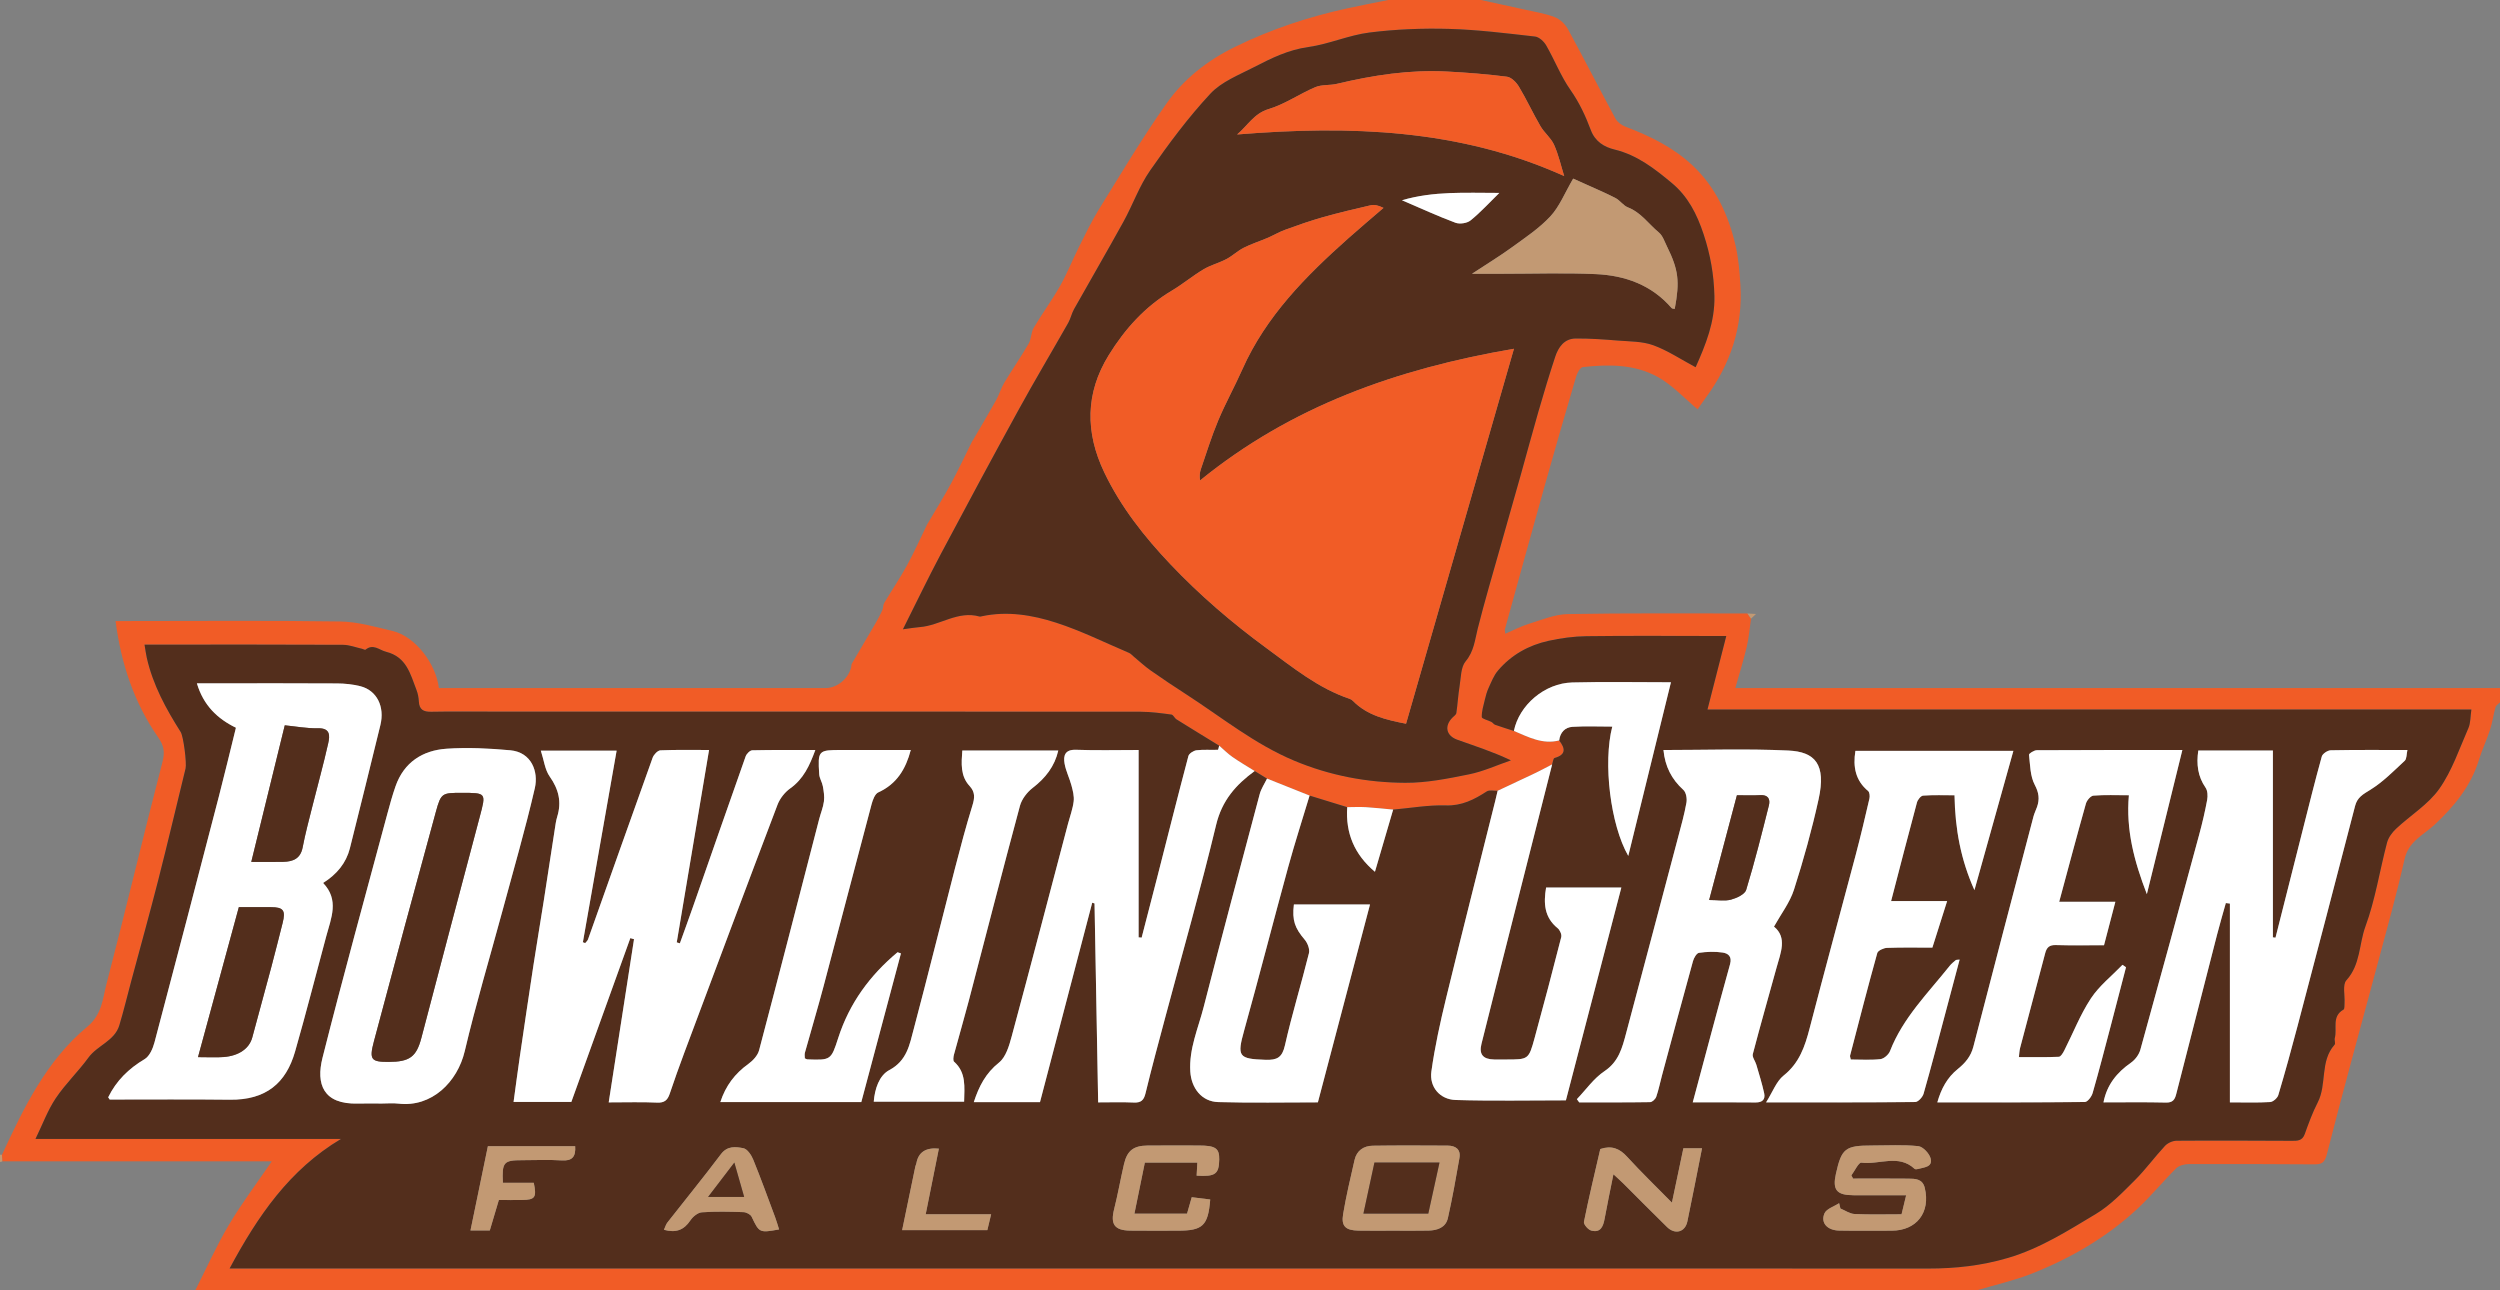
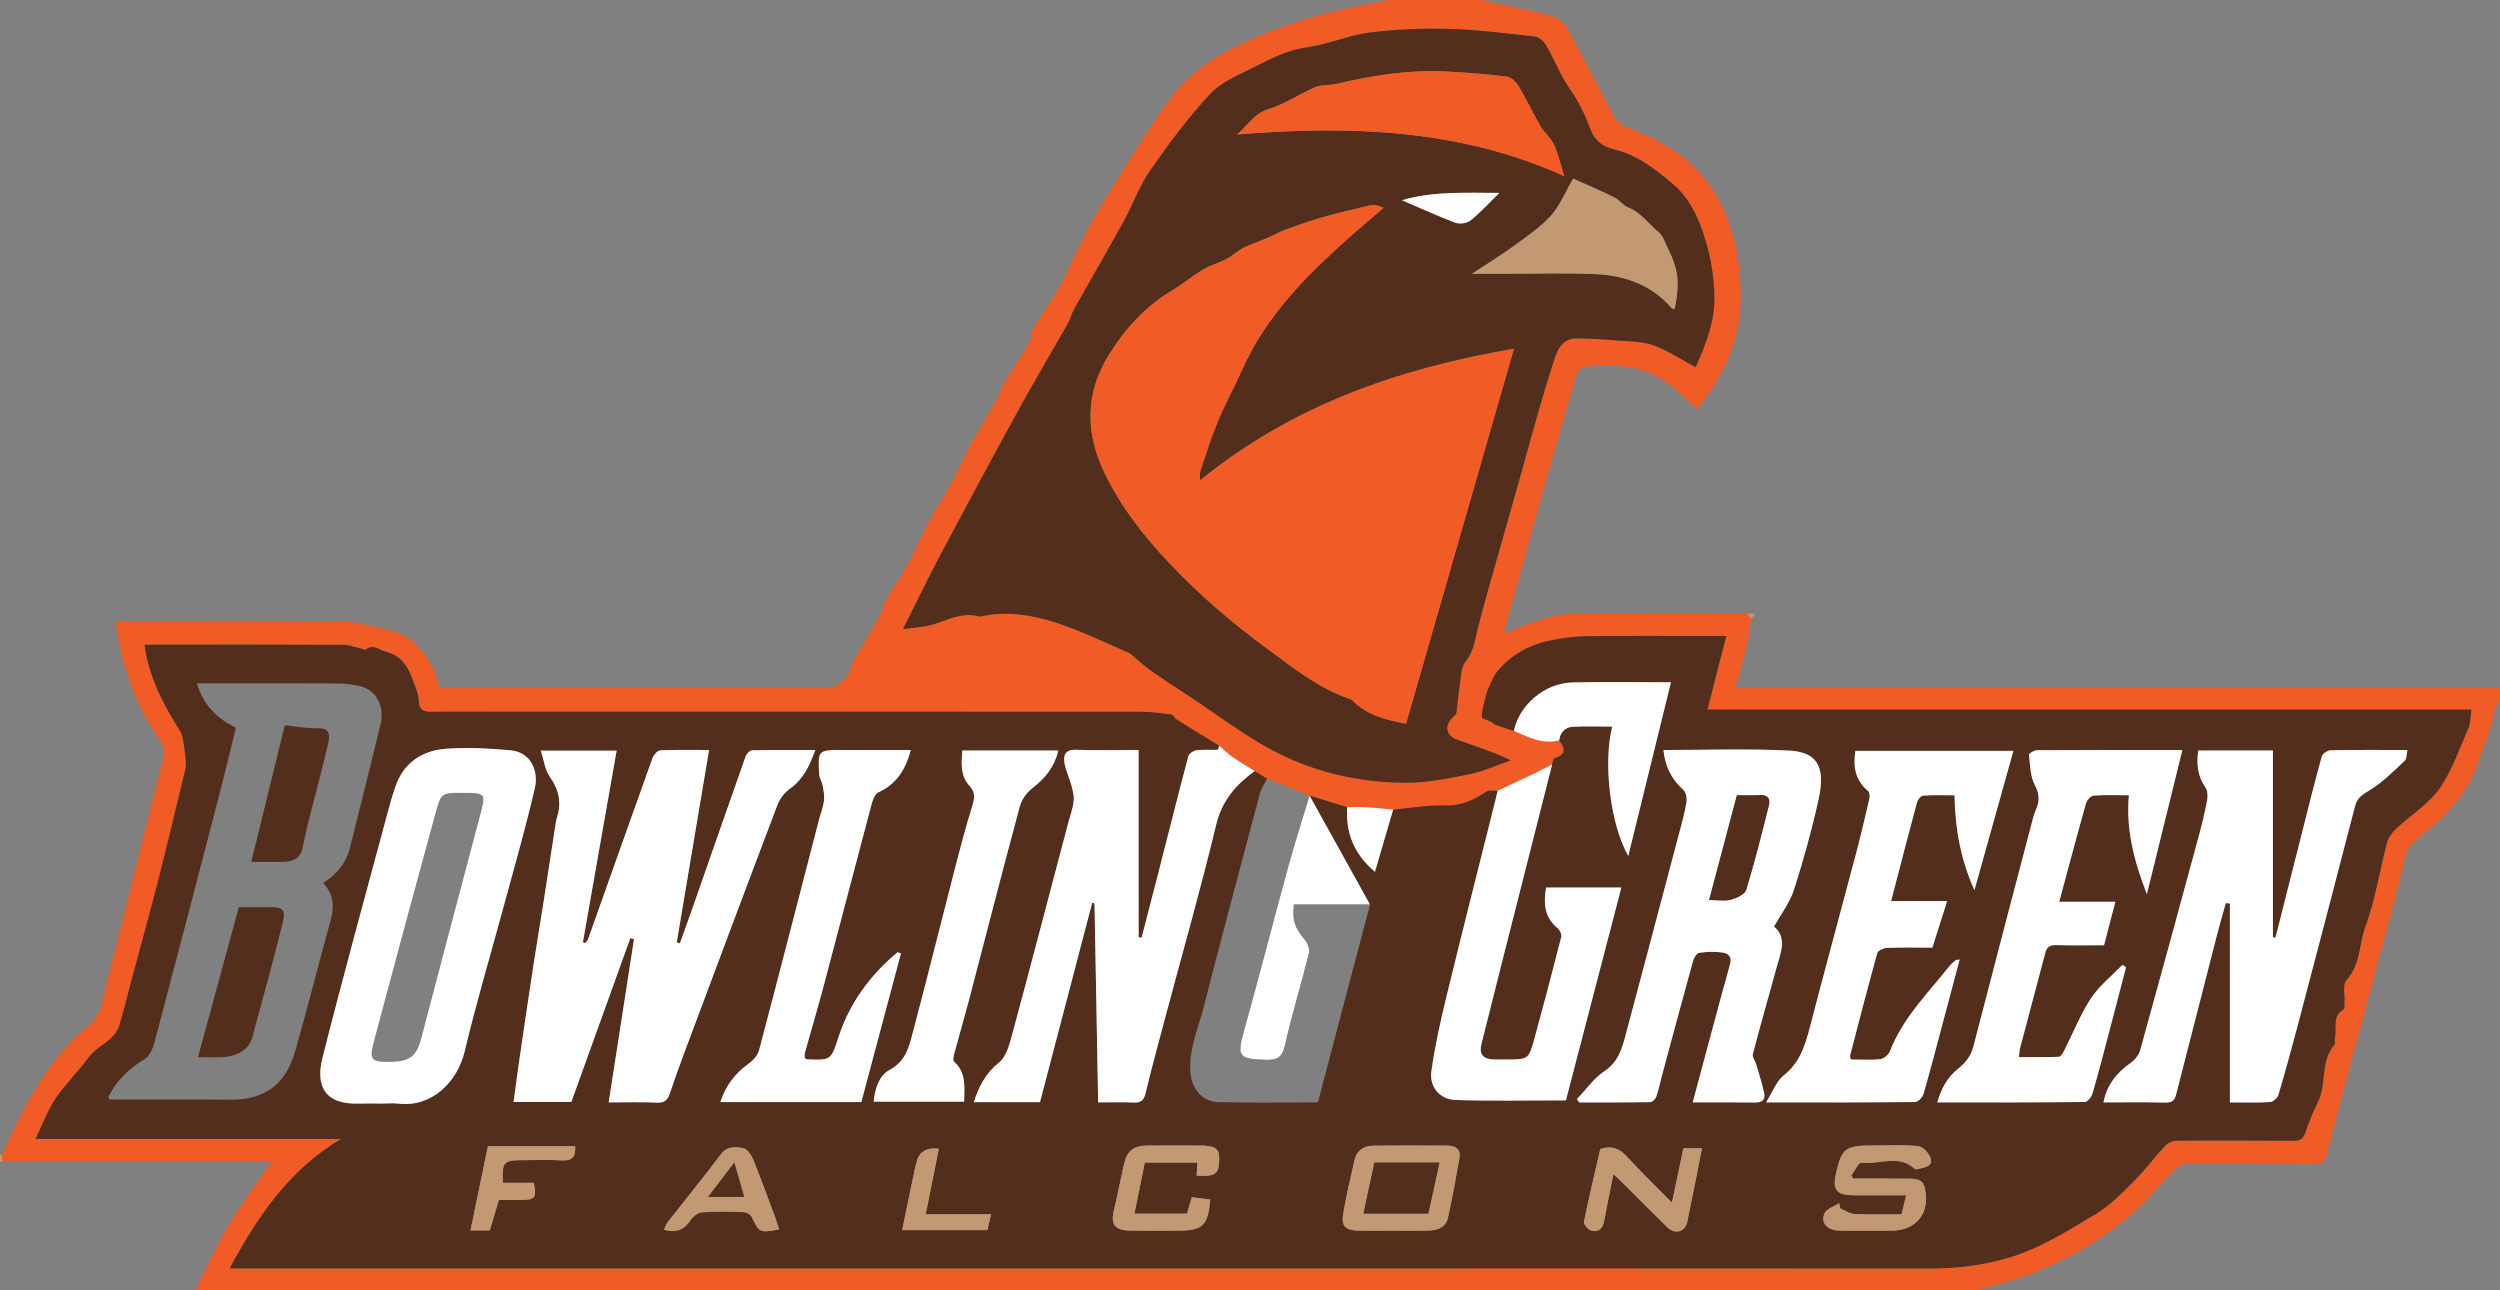
<svg xmlns="http://www.w3.org/2000/svg" id="Layer_1" viewBox="0 0 296.465 153.032">
  <rect x="0" y="0" width="296.465" height="153.032" fill="#808080" stroke="none" />
  <defs>
    <style>.cls-1{fill:#fff;}.cls-2{fill:#532e1c;}.cls-3{fill:#f15c26;}.cls-4{fill:#c29973;}</style>
  </defs>
  <path class="cls-3" d="m175.62,0c1.72.376,3.443.744,5.16,1.131,1.206.272,2.448.461,3.591.902.621.239,1.241.833,1.566,1.428,1.918,3.514,3.732,7.084,5.635,10.607.225.417.73.785,1.188.958,2.905,1.097,5.673,2.459,7.949,4.59,2.736,2.563,4.255,5.866,5.094,9.463.354,1.519.48,3.103.58,4.666.319,4.996-1.167,9.458-4.131,13.457-.377.509-.727,1.038-.937,1.339-1.535-1.279-2.941-2.83-4.67-3.807-2.746-1.551-5.87-1.544-8.944-1.203-.303.034-.658.667-.781,1.084-1.244,4.216-2.464,8.44-3.653,12.672-1.622,5.776-3.21,11.56-4.809,17.343-.023.083.015.184.049.522.973-.416,1.861-.888,2.805-1.178,1.518-.466,3.067-1.127,4.614-1.155,7.095-.128,14.193-.065,21.289-.072.144.204.287.408.431.612-.162,1.114-.249,2.245-.505,3.336-.375,1.599-.872,3.17-1.359,4.901h90.683v1.694c-.184.19-.472.351-.535.576-.247.875-.361,1.789-.64,2.652-.394,1.219-.954,2.386-1.33,3.609-.952,3.095-2.908,5.474-5.217,7.639-1.328,1.245-3.119,1.979-3.597,4.114-.936,4.177-2.098,8.304-3.203,12.442-2.008,7.52-4.095,15.02-6.011,22.563-.281,1.108-.712,1.196-1.586,1.19-4.934-.033-9.869-.053-14.803-.031-.502.002-1.144.169-1.48.502-1.604,1.59-3.036,3.361-4.694,4.888-3.624,3.336-7.842,5.785-12.402,7.589-2.136.845-4.407,1.349-6.617,2.008H23.152c1.318-2.601,2.506-5.279,3.991-7.781,1.527-2.573,3.343-4.975,5.089-7.534H.269c-.012-.258-.023-.515-.035-.773,2.591-5.592,5.271-11.176,10.125-15.194,1.751-1.449,1.818-3.338,2.278-5.101,2.281-8.744,4.356-17.542,6.629-26.288.313-1.205.164-1.955-.511-2.924-2.862-4.11-4.392-8.744-5.053-13.79h1.778c8.282,0,16.566-.075,24.846.053,2.078.032,4.165.636,6.213,1.123,2.781.661,5.182,3.973,5.506,6.775h1.516c14.776,0,29.552,0,44.329,0,1.39,0,2.756-1.128,3.057-2.522.026-.12.003-.263.061-.362.937-1.607,1.888-3.205,2.823-4.812.29-.499.563-1.01.8-1.535.122-.269.08-.622.227-.869.89-1.497,1.875-2.94,2.709-4.467.869-1.589,1.604-3.252,2.398-4.882.02-.042.054-.077.077-.117.923-1.574,1.891-3.124,2.757-4.728.882-1.634,1.664-3.322,2.492-4.986.021-.041.062-.072.085-.112.918-1.578,1.855-3.145,2.744-4.739.372-.668.58-1.43.972-2.083.939-1.563,1.983-3.063,2.898-4.639.32-.551.267-1.32.591-1.867.995-1.68,2.161-3.26,3.125-4.956.822-1.447,1.433-3.012,2.18-4.504.769-1.534,1.505-3.096,2.407-4.552,2.623-4.236,5.171-8.533,8.043-12.598,2.053-2.905,4.803-5.081,8.117-6.705,4.293-2.104,8.733-3.572,13.365-4.58,1.594-.347,3.195-.657,4.793-.984,3.671,0,7.341,0,11.012,0Zm-10.412,96.008c-1.086-.1-2.17-.225-3.258-.29-.727-.044-1.458-.003-2.188,0-1.488-.458-2.977-.916-4.465-1.374-1.682-.671-3.363-1.341-5.045-2.012-.49-.3-.979-.6-1.469-.9-.881-.553-1.784-1.076-2.637-1.671-.561-.392-1.05-.889-1.571-1.339-1.688-1.036-3.38-2.066-5.058-3.117-.234-.146-.384-.542-.606-.571-1.205-.158-2.42-.33-3.632-.331-25.598-.018-51.197-.014-76.795-.014-2.447,0-4.894-.031-7.34.016-.917.018-1.427-.243-1.477-1.223-.023-.459-.112-.935-.278-1.362-.727-1.867-1.161-3.91-3.593-4.527-.844-.214-1.532-1-2.46-.247-.06.048-.251-.077-.384-.106-.754-.168-1.508-.471-2.263-.475-7.246-.036-14.493-.022-21.74-.022-.547,0-1.094,0-1.813,0,.115.671.17,1.12.269,1.56.726,3.212,2.276,6.047,4.018,8.797.34.536.729,3.718.582,4.322-1.083,4.434-2.129,8.877-3.257,13.299-1.017,3.987-2.124,7.951-3.189,11.925-.468,1.745-.887,3.505-1.409,5.234-.563,1.866-2.599,2.373-3.658,3.827-1.214,1.667-2.736,3.118-3.882,4.825-.947,1.41-1.542,3.056-2.404,4.826h36.232c-6.093,3.63-9.852,9.109-13.211,15.361h126.201c25.081,0,50.162-.007,75.243.008,3.221.002,6.336-.336,9.47-1.265,3.812-1.129,7.077-3.217,10.395-5.205,1.721-1.031,3.173-2.559,4.616-3.993,1.281-1.273,2.35-2.758,3.585-4.082.32-.343.91-.608,1.379-.612,4.539-.035,9.078-.011,13.617.009.673.003,1.277.035,1.574-.79.459-1.273.924-2.557,1.541-3.757,1.111-2.159.245-4.879,1.999-6.847.134-.15-.041-.541.027-.792.305-1.129-.399-2.565,1.032-3.372.141-.079.104-.502.121-.767.059-.924-.26-2.182.224-2.714,1.682-1.849,1.485-4.282,2.257-6.382,1.174-3.192,1.687-6.623,2.56-9.932.161-.609.608-1.216,1.078-1.657,1.7-1.593,3.81-2.874,5.119-4.729,1.516-2.149,2.383-4.765,3.455-7.211.259-.592.221-1.314.351-2.19h-90.589c.765-2.991,1.479-5.784,2.23-8.723-.726,0-1.238,0-1.75,0-4.941,0-9.882-.042-14.822.025-1.507.02-3.036.225-4.51.55-2.358.519-4.422,1.674-5.999,3.534-.493.581-.781,1.347-1.107,2.054-.205.444-.333.928-.448,1.406-.163.679-.381,1.371-.36,2.051.006.2.748.366,1.141.571.163.085.276.281.443.34.736.261,1.482.49,2.225.73,1.716.726,3.394,1.631,5.368,1.127.719.931.862,1.685-.551,2.082-.153.043-.191.499-.283.763-.672.346-1.335.708-2.016,1.035-1.477.708-2.963,1.397-4.445,2.094-.436.015-.975-.13-1.289.073-1.495.968-2.957,1.722-4.876,1.661-2.068-.065-4.15.311-6.226.495Zm35.867-52.459c1.191-2.664,2.304-5.388,2.229-8.458-.061-2.505-.47-4.86-1.272-7.294-.806-2.445-1.879-4.515-3.778-6.099-2.021-1.685-4.101-3.317-6.787-3.968-1.207-.293-2.302-.925-2.82-2.311-.62-1.658-1.36-3.256-2.408-4.748-1.147-1.634-1.88-3.553-2.885-5.295-.266-.462-.838-.991-1.319-1.046-3.393-.383-6.795-.814-10.203-.907-3.14-.086-6.316.037-9.431.429-2.451.309-4.804,1.379-7.255,1.721-2.367.33-4.398,1.331-6.432,2.383-1.8.931-3.852,1.723-5.178,3.147-2.622,2.816-4.944,5.941-7.147,9.108-1.29,1.854-2.054,4.066-3.155,6.062-1.92,3.484-3.924,6.92-5.872,10.389-.287.511-.402,1.119-.69,1.628-1.944,3.43-3.966,6.816-5.863,10.271-3.123,5.687-6.197,11.4-9.239,17.131-1.51,2.845-2.903,5.752-4.498,8.93.911-.121,1.449-.219,1.991-.259,2.408-.179,4.53-1.985,7.099-1.253.083.024.186-.015.278-.035,3.008-.641,5.976-.149,8.796.762,2.962.957,5.78,2.362,8.656,3.584.205.087.364.282.542.43.667.552,1.302,1.15,2.007,1.647,1.383.974,2.793,1.91,4.213,2.829,4.215,2.725,8.124,5.91,12.833,7.881,4.237,1.773,8.631,2.592,13.143,2.618,2.527.015,5.082-.496,7.578-1.003,1.697-.345,3.313-1.092,4.966-1.659-2.217-1.054-4.302-1.706-6.356-2.444-1.351-.485-1.562-1.648-.563-2.64.166-.164.418-.334.447-.528.157-1.072.214-2.159.389-3.228.162-.995.137-2.216.712-2.904,1-1.196,1.096-2.54,1.44-3.903.816-3.234,1.768-6.434,2.672-9.646.795-2.823,1.605-5.642,2.399-8.466.712-2.533,1.389-5.075,2.12-7.602.629-2.171,1.278-4.338,1.986-6.484.382-1.157,1.079-2.168,2.439-2.18,1.676-.014,3.356.111,5.029.246,1.402.113,2.885.085,4.172.556,1.719.63,3.283,1.682,5.013,2.605Z" />
  <path class="cls-4" d="m.269,137.718c-.082.055-.171.077-.269.068v-.847c.079-.018.157-.016.234.006.011.258.023.516.035.773Z" />
  <path class="cls-4" d="m207.646,73.361c-.144-.204-.288-.408-.431-.612.341.02.681.04,1.022.06-.197.184-.394.368-.591.552Z" />
  <path class="cls-2" d="m155.297,94.344c1.488.458,2.977.916,4.465,1.374-.209,3.075.842,5.605,3.285,7.663.74-2.526,1.45-4.95,2.16-7.373,2.076-.184,4.158-.56,6.226-.495,1.919.061,3.381-.693,4.876-1.661.314-.203.853-.058,1.289-.073-.093.396-.182.793-.281,1.188-1.945,7.785-3.925,15.562-5.821,23.359-.702,2.887-1.347,5.803-1.756,8.742-.255,1.836,1.018,3.32,2.876,3.377,4.356.133,8.718.043,13.076.043,2.174-8.342,4.364-16.749,6.576-25.238h-8.923c-.314,1.857-.226,3.532,1.37,4.824.264.214.503.747.427,1.049-1.016,3.995-2.069,7.981-3.157,11.958-.704,2.573-.735,2.564-3.392,2.564-.47,0-.941.007-1.411-.001-1.323-.024-1.811-.615-1.504-1.845.752-3.019,1.51-6.037,2.274-9.053,2.034-8.032,4.071-16.064,6.108-24.095.091-.264.129-.72.283-.763,1.413-.396,1.27-1.151.551-2.082.111-.947.693-1.557,1.58-1.613,1.554-.099,3.12-.028,4.719-.028-1.109,4.294-.221,11.656,1.896,15.334,1.712-6.969,3.376-13.739,5.059-20.589-4.009,0-7.861-.078-11.708.024-3.284.087-6.296,2.693-6.914,5.746-.743-.241-1.489-.47-2.225-.73-.167-.059-.28-.255-.443-.34-.393-.205-1.134-.371-1.141-.571-.021-.68.197-1.372.36-2.051.115-.478.243-.962.448-1.406.326-.707.614-1.473,1.107-2.054,1.577-1.861,3.641-3.015,5.999-3.534,1.474-.325,3.003-.53,4.51-.55,4.94-.067,9.881-.025,14.822-.025.512,0,1.024,0,1.75,0-.751,2.939-1.466,5.733-2.23,8.723h90.589c-.13.876-.091,1.599-.351,2.19-1.073,2.446-1.939,5.062-3.455,7.211-1.308,1.855-3.418,3.135-5.119,4.729-.471.441-.918,1.048-1.078,1.657-.873,3.309-1.387,6.74-2.56,9.932-.772,2.1-.576,4.533-2.257,6.382-.484.532-.165,1.789-.224,2.714-.017.265.02.688-.121.767-1.431.807-.727,2.243-1.032,3.372-.068.252.107.642-.027.792-1.755,1.969-.888,4.688-1.999,6.847-.618,1.2-1.083,2.484-1.541,3.757-.297.825-.901.793-1.574.79-4.539-.02-9.078-.044-13.617-.009-.468.004-1.059.269-1.379.612-1.235,1.324-2.304,2.809-3.585,4.082-1.443,1.435-2.895,2.962-4.616,3.993-3.319,1.988-6.583,4.076-10.395,5.205-3.134.928-6.249,1.267-9.47,1.265-25.081-.015-50.162-.008-75.243-.008H27.228c3.359-6.252,7.118-11.731,13.211-15.361H4.208c.862-1.77,1.457-3.416,2.404-4.826,1.146-1.707,2.667-3.158,3.882-4.825,1.059-1.454,3.096-1.961,3.658-3.827.521-1.729.941-3.488,1.409-5.234,1.065-3.974,2.172-7.938,3.189-11.925,1.128-4.422,2.174-8.865,3.257-13.299.148-.604-.242-3.787-.582-4.322-1.742-2.75-3.292-5.585-4.018-8.797-.099-.439-.155-.888-.269-1.56.719,0,1.266,0,1.813,0,7.247,0,14.493-.015,21.74.022.755.004,1.509.307,2.263.475.133.03.325.155.384.106.928-.753,1.616.033,2.46.247,2.432.617,2.866,2.66,3.593,4.527.166.427.255.903.278,1.362.05.979.56,1.24,1.477,1.223,2.446-.047,4.894-.016,7.34-.016,25.598,0,51.197-.004,76.795.014,1.212,0,2.427.172,3.632.331.222.029.372.425.606.571,1.679,1.051,3.371,2.08,5.059,3.117-.051.171-.096.49-.153.492-.845.033-1.701-.045-2.535.057-.354.043-.883.385-.963.688-1.263,4.766-2.463,9.549-3.684,14.327-.614,2.402-1.24,4.801-1.86,7.202-.12-.011-.24-.022-.36-.033v-22.217c-2.623,0-5.018.064-7.407-.025-1.318-.049-1.54.679-1.371,1.64.155.881.582,1.71.814,2.582.164.615.338,1.279.265,1.892-.107.891-.434,1.756-.666,2.633-2.221,8.42-4.42,16.846-6.689,25.253-.298,1.104-.688,2.445-1.501,3.092-1.584,1.26-2.378,2.823-2.988,4.689h7.849c2.061-7.869,4.126-15.758,6.192-23.646.092.029.183.058.275.086.143,7.854.287,15.707.431,23.591,1.504,0,2.868-.045,4.228.017.853.039,1.188-.266,1.39-1.104.733-3.037,1.554-6.052,2.359-9.071,2.022-7.584,4.183-15.134,6.014-22.763.693-2.888,2.346-4.751,4.567-6.373.49.3.979.6,1.469.9-.296.614-.7,1.2-.872,1.848-2.24,8.407-4.481,16.814-6.643,25.242-.646,2.518-1.75,4.945-1.584,7.65.12,1.964,1.347,3.562,3.304,3.619,3.939.113,7.884.034,11.824.034,2.071-7.864,4.115-15.624,6.182-23.47h-9.027c-.226,1.908.112,2.798,1.292,4.189.337.398.611,1.12.494,1.59-.907,3.651-2.017,7.253-2.845,10.92-.329,1.46-.929,1.772-2.307,1.726-3.21-.108-3.393-.384-2.531-3.481,1.795-6.446,3.454-12.929,5.222-19.382.779-2.842,1.687-5.649,2.536-8.472ZM12.83,130.127c.059.088.118.175.177.263,4.75.002,9.5-.038,14.249.02,4.293.053,6.662-1.972,7.732-5.699,1.304-4.544,2.469-9.128,3.702-13.693.58-2.145,1.559-4.3-.375-6.309,1.619-1.02,2.728-2.351,3.176-4.112,1.235-4.859,2.41-9.733,3.613-14.599.543-2.197-.411-4.13-2.386-4.625-.885-.222-1.823-.318-2.738-.324-4.703-.031-9.406-.014-14.108-.014h-2.523c.775,2.61,2.431,4.196,4.629,5.265-.685,2.767-1.322,5.451-2.015,8.121-2.529,9.737-5.064,19.472-7.643,29.195-.193.728-.585,1.638-1.169,1.984-1.892,1.122-3.36,2.561-4.321,4.529Zm83.855-41.184c-2.615,0-5.047-.024-7.477.033-.275.006-.679.417-.787.723-2.099,5.929-4.16,11.871-6.236,17.808-.509,1.457-1.041,2.906-1.562,4.359-.124-.037-.249-.075-.373-.112,1.271-7.568,2.543-15.137,3.832-22.814-1.924,0-3.848-.043-5.766.041-.328.014-.792.509-.925.879-2.575,7.171-5.109,14.357-7.661,21.537-.059.166-.222.296-.336.443-.092-.034-.184-.068-.275-.102,1.331-7.557,2.662-15.113,4.002-22.72h-8.987c.369,1.134.483,2.263,1.054,3.07,1.066,1.508,1.429,3.011.888,4.764-.148.478-.21.985-.287,1.482-.436,2.812-.858,5.626-1.299,8.438-.405,2.583-.845,5.16-1.24,7.744-.557,3.641-1.094,7.284-1.628,10.929-.252,1.718-.475,3.44-.721,5.231h6.849c2.331-6.474,4.664-12.951,6.996-19.429.146.044.292.087.439.131-.995,6.414-1.99,12.828-3.002,19.35,2.089,0,3.92-.059,5.745.026.865.04,1.236-.298,1.487-1.042.549-1.624,1.122-3.241,1.722-4.847,3.672-9.816,7.339-19.633,11.062-29.429.281-.738.861-1.483,1.504-1.939,1.571-1.115,2.293-2.683,2.981-4.553Zm164.002.058c-.236,1.624-.064,3.063.862,4.402.249.361.278.982.193,1.444-.256,1.384-.578,2.759-.946,4.118-2.307,8.514-4.621,17.026-6.981,25.525-.159.574-.614,1.184-1.107,1.527-1.678,1.169-2.861,2.62-3.264,4.709,2.524,0,4.971-.038,7.415.022.794.02,1.042-.342,1.207-.992,1.611-6.318,3.228-12.634,4.854-18.948.321-1.245.687-2.479,1.032-3.718l.483.06v23.576c1.78,0,3.281.052,4.773-.039.348-.021.861-.472.966-.824.806-2.705,1.555-5.428,2.274-8.158,2.294-8.707,4.578-17.417,6.832-26.134.268-1.036.953-1.387,1.801-1.91,1.5-.926,2.777-2.229,4.082-3.443.252-.234.209-.786.322-1.278-3.171,0-6.133-.027-9.092.034-.371.008-.97.406-1.061.735-.814,2.924-1.541,5.873-2.287,8.816-1.07,4.223-2.135,8.446-3.203,12.67-.103-.012-.206-.025-.309-.037v-22.157h-8.846Zm-59.951,41.726c2.564,0,5.006-.018,7.447.01.816.01,1.182-.365,1.019-1.107-.25-1.137-.602-2.252-.928-3.371-.125-.43-.511-.902-.417-1.261.897-3.434,1.881-6.844,2.82-10.267.479-1.746,1.288-3.542-.308-4.846.834-1.503,1.881-2.854,2.371-4.383,1.129-3.526,2.123-7.108,2.919-10.723.917-4.162-.426-5.624-3.58-5.774-4.946-.236-9.911-.062-14.817-.062.187,1.95.969,3.471,2.362,4.73.324.293.45,1.029.365,1.508-.245,1.38-.627,2.737-.986,4.095-2.052,7.758-4.106,15.516-6.175,23.27-.455,1.705-.87,3.352-2.559,4.479-1.266.845-2.195,2.197-3.274,3.323.092.127.185.253.277.38,2.803,0,5.607.017,8.409-.029.253-.004.63-.364.725-.637.284-.814.449-1.668.674-2.504,1.22-4.53,2.433-9.061,3.683-13.582.105-.38.428-.943.713-.984.922-.133,1.89-.169,2.809-.032.605.09,1.139.432.878,1.37-1.498,5.392-2.925,10.803-4.428,16.398Zm-155.467.135c.659,0,1.325-.066,1.974.011,3.952.471,7.006-2.563,7.869-6.224,1.312-5.568,2.963-11.055,4.456-16.581,1.314-4.863,2.722-9.704,3.856-14.609.445-1.925-.372-4.254-2.912-4.486-2.509-.23-5.058-.36-7.566-.184-2.837.198-5.046,1.608-6.042,4.455-.371,1.06-.671,2.146-.962,3.231-2.588,9.652-5.254,19.285-7.699,28.974-.781,3.096.067,5.534,4.205,5.417.94-.027,1.881-.004,2.822-.004Zm174.207-5.218c-.041-.221-.113-.362-.083-.476,1.055-4.056,2.099-8.114,3.223-12.151.083-.299.75-.599,1.156-.615,1.781-.067,3.567-.029,5.378-.029.569-1.796,1.121-3.537,1.749-5.519h-6.644c1.047-4.023,2.033-7.864,3.066-11.694.088-.326.463-.796.732-.815,1.24-.087,2.49-.039,3.724-.039.063,4.005.752,7.675,2.361,11.248,1.543-5.516,3.085-11.031,4.618-16.513h-18.733c-.308,1.916.016,3.518,1.509,4.763.181.151.218.619.153.901-.515,2.222-1.037,4.443-1.62,6.647-1.815,6.869-3.688,13.722-5.473,20.599-.557,2.146-1.217,4.106-3.075,5.585-.87.693-1.298,1.941-2.086,3.189,6.216,0,11.952.017,17.687-.043.343-.004.873-.578.988-.981.902-3.151,1.725-6.325,2.57-9.493.564-2.114,1.125-4.229,1.705-6.415-.282.036-.399.015-.456.064-.249.211-.514.418-.715.671-2.565,3.226-5.546,6.157-7.083,10.115-.162.417-.718.906-1.138.954-1.155.131-2.334.045-3.514.045Zm39.319-36.704c-5.974,0-11.616-.009-17.257.024-.324.002-.939.389-.922.542.133,1.207.135,2.535.678,3.561.5.944.59,1.701.273,2.616-.133.384-.322.751-.425,1.142-2.388,9.097-4.782,18.192-7.129,27.299-.298,1.156-.968,1.936-1.843,2.642-1.239.998-1.963,2.312-2.43,3.96,5.939,0,11.719.017,17.499-.047.318-.004.795-.634.916-1.053.756-2.625,1.437-5.271,2.134-7.913.615-2.335,1.218-4.673,1.826-7.01-.139-.096-.277-.193-.416-.289-1.269,1.317-2.763,2.487-3.75,3.989-1.263,1.921-2.11,4.115-3.159,6.179-.148.29-.411.73-.637.739-1.553.065-3.111.034-4.738.034.037-.292.042-.712.146-1.105.984-3.745,1.992-7.484,2.974-11.23.177-.675.493-.971,1.248-.949,1.92.058,3.842.019,5.724.019.456-1.745.881-3.373,1.346-5.153h-6.661c1.075-3.983,2.092-7.822,3.17-11.644.108-.383.561-.918.89-.945,1.343-.107,2.701-.045,4.206-.045-.363,4.08.615,7.805,2.131,11.728,1.434-5.823,2.8-11.372,4.209-17.093Zm-150.791,0h-8.189c-2.789,0-2.849.046-2.671,2.876.03.481.346.938.432,1.424.105.589.205,1.21.129,1.793-.093.715-.385,1.402-.567,2.107-2.365,9.138-4.71,18.281-7.122,27.406-.162.615-.728,1.229-1.269,1.618-1.591,1.142-2.692,2.582-3.326,4.523h16.714c1.565-5.871,3.133-11.749,4.7-17.627l-.402-.135c-3.272,2.728-5.705,6.044-7.029,10.146-.856,2.652-.881,2.659-3.663,2.558-.086-.003-.17-.069-.301-.125,0-.213-.052-.458.008-.672.734-2.64,1.52-5.265,2.223-7.912,1.907-7.178,3.772-14.368,5.683-21.545.137-.516.395-1.226.796-1.408,2.196-.995,3.263-2.782,3.852-5.027Zm6.113.059c-.111,1.531-.245,3.014.866,4.213.676.729.607,1.418.331,2.311-.763,2.468-1.426,4.969-2.072,7.471-1.639,6.348-3.209,12.714-4.89,19.05-.488,1.839-.8,3.739-2.882,4.847-1.219.648-1.734,2.241-1.856,3.756h10.717c.031-1.744.274-3.439-1.189-4.744-.146-.13-.086-.579-.013-.85.576-2.145,1.205-4.275,1.768-6.423,2.015-7.688,3.984-15.389,6.052-23.063.215-.798.846-1.62,1.513-2.133,1.524-1.174,2.605-2.559,3.036-4.434h-11.381Zm51.056,56.941c1.408,0,2.817.025,4.225-.008,1.05-.025,2.048-.359,2.301-1.483.532-2.36.954-4.746,1.37-7.13.182-1.044-.476-1.461-1.408-1.466-2.957-.017-5.915-.033-8.872.013-1.079.017-1.903.575-2.157,1.684-.489,2.134-.995,4.269-1.357,6.426-.241,1.44.282,1.926,1.814,1.959,1.361.029,2.723.006,4.084.006Zm53.075-2.629c-.052-.21-.104-.421-.155-.631-.601.397-1.509.666-1.74,1.219-.474,1.13.348,2.003,1.754,2.031,2.068.041,4.137.012,6.205.012,2.968,0,4.642-2.167,3.939-5.077-.265-1.097-1.146-1.084-1.973-1.094-2.176-.026-4.353-.009-6.529-.009-.068-.126-.136-.252-.204-.378.4-.53.864-1.551,1.189-1.509,2.097.275,4.402-1.051,6.311.736.076.072.281.052.409.015.69-.201,1.751-.212,1.496-1.237-.149-.599-.917-1.415-1.475-1.473-1.814-.189-3.66-.074-5.493-.074-3.167,0-3.6.341-4.272,3.367-.421,1.899.09,2.524,2.084,2.529,2.005.006,4.01.001,6.249.001-.215.888-.371,1.536-.546,2.257-1.92,0-3.75.053-5.574-.031-.567-.026-1.117-.426-1.675-.654Zm-19.982-.696c-1.865-1.896-3.654-3.62-5.325-5.451-.9-.986-1.844-1.346-3.171-.906-.658,2.859-1.353,5.739-1.938,8.64-.058.288.501.935.873,1.032,1.123.292,1.418-.514,1.586-1.437.303-1.665.655-3.322,1.039-5.241.513.476.852.774,1.171,1.091,1.731,1.723,3.442,3.466,5.19,5.171.956.932,2.142.601,2.408-.671.597-2.858,1.15-5.726,1.737-8.675h-2.211c-.44,2.086-.868,4.12-1.359,6.447Zm-57.502,1.308h-6.238c.429-2.098.834-4.079,1.236-6.051h6.227c-.032.576-.059,1.062-.086,1.546,2.217.135,2.647-.182,2.681-1.899.026-1.355-.435-1.674-2.433-1.676-2.022-.002-4.045-.015-6.067.004-1.667.016-2.422.604-2.794,2.204-.413,1.775-.724,3.576-1.17,5.342-.453,1.794.033,2.517,1.916,2.543,1.881.026,3.763.006,5.644.006,2.953,0,3.586-.586,3.836-3.697-.708-.088-1.423-.176-2.192-.271-.206.722-.372,1.299-.558,1.95Zm-48.376,1.868c-.159-.493-.294-.979-.47-1.45-.854-2.288-1.683-4.587-2.605-6.848-.217-.533-.699-1.242-1.163-1.331-.902-.174-1.892-.308-2.655.706-2.062,2.741-4.234,5.4-6.348,8.102-.182.232-.262.545-.411.867,1.414.392,2.371.032,3.131-1.112.294-.442.88-.927,1.365-.962,1.638-.119,3.291-.076,4.936-.02.337.012.833.268.967.549.902,1.898.915,1.929,3.254,1.5Zm-24.179-9.869h-10.353c-.686,3.322-1.365,6.611-2.065,9.997h2.29c.362-1.22.714-2.403,1.074-3.614.985,0,1.874.012,2.763-.003,1.54-.026,1.74-.297,1.38-2.036h-3.662c-.12-2.465.08-2.682,2.322-2.682,1.549,0,3.104-.079,4.646.025,1.266.085,1.686-.452,1.603-1.686Zm41.566,8.07c.542-2.699,1.049-5.229,1.561-7.779q-2.312-.232-2.661,1.719c-.024.136-.101.262-.129.398-.517,2.483-1.03,4.966-1.565,7.547h10.102c.139-.577.274-1.142.452-1.885h-7.761Z" />
  <path class="cls-2" d="m201.074,43.549c-1.73-.924-3.294-1.976-5.013-2.605-1.287-.471-2.77-.443-4.172-.556-1.673-.135-3.353-.26-5.029-.246-1.36.011-2.057,1.022-2.439,2.18-.708,2.146-1.358,4.313-1.986,6.484-.732,2.527-1.408,5.069-2.12,7.602-.793,2.824-1.604,5.643-2.399,8.466-.904,3.212-1.856,6.412-2.672,9.646-.344,1.363-.44,2.707-1.44,3.903-.576.688-.55,1.909-.712,2.904-.174,1.068-.232,2.156-.389,3.228-.028.194-.281.364-.447.528-.999.992-.788,2.154.563,2.64,2.054.738,4.139,1.39,6.356,2.444-1.652.567-3.268,1.314-4.966,1.659-2.496.506-5.051,1.018-7.578,1.003-4.512-.026-8.906-.845-13.143-2.618-4.71-1.971-8.618-5.156-12.833-7.881-1.42-.918-2.831-1.855-4.213-2.829-.706-.497-1.34-1.095-2.007-1.647-.178-.147-.337-.343-.542-.43-2.875-1.222-5.693-2.627-8.656-3.584-2.82-.911-5.788-1.403-8.796-.762-.092.02-.195.058-.278.035-2.57-.733-4.691,1.073-7.099,1.253-.542.04-1.08.138-1.991.259,1.596-3.178,2.988-6.085,4.498-8.93,3.042-5.73,6.116-11.444,9.239-17.131,1.897-3.455,3.919-6.842,5.863-10.271.289-.51.404-1.117.69-1.628,1.948-3.468,3.952-6.905,5.872-10.389,1.1-1.996,1.865-4.208,3.155-6.062,2.203-3.167,4.524-6.292,7.147-9.108,1.327-1.425,3.379-2.216,5.178-3.147,2.034-1.053,4.065-2.053,6.432-2.383,2.451-.342,4.803-1.413,7.255-1.721,3.115-.392,6.29-.515,9.431-.429,3.408.094,6.81.524,10.203.907.482.054,1.053.584,1.319,1.046,1.005,1.742,1.737,3.662,2.885,5.295,1.047,1.491,1.788,3.089,2.408,4.748.518,1.386,1.612,2.019,2.82,2.311,2.686.651,4.766,2.284,6.787,3.968,1.9,1.584,2.973,3.654,3.778,6.099.802,2.434,1.212,4.789,1.272,7.294.074,3.07-1.039,5.794-2.229,8.458Zm-34.336,42.274c4.236-14.719,8.464-29.415,12.794-44.462-13.871,2.372-26.401,6.809-37.224,15.616-.072-.495-.047-.919.086-1.306.666-1.943,1.275-3.912,2.068-5.804.86-2.053,1.949-4.01,2.854-6.046,2.809-6.323,7.54-11.081,12.596-15.579,1.367-1.216,2.768-2.393,4.153-3.587-.649-.323-1.113-.406-1.535-.308-1.892.438-3.784.882-5.652,1.411-1.5.424-2.974.946-4.44,1.478-.738.268-1.423.676-2.147.986-.932.399-1.909.706-2.81,1.163-.721.366-1.325.961-2.042,1.338-.879.463-1.876.714-2.724,1.22-1.288.768-2.45,1.746-3.739,2.513-3.184,1.895-5.572,4.546-7.494,7.657-2.796,4.525-2.785,9.186-.538,13.893,1.959,4.103,4.752,7.641,7.857,10.914,3.48,3.667,7.3,6.949,11.393,9.948,3.141,2.302,6.138,4.762,9.896,6.021.129.043.253.134.349.232,1.712,1.736,3.947,2.242,6.299,2.704Zm-20.035-69.876c13.307-1.081,26.353-.681,38.789,4.935-.375-1.202-.663-2.512-1.2-3.711-.363-.813-1.156-1.422-1.613-2.206-.896-1.538-1.643-3.164-2.557-4.691-.304-.508-.895-1.109-1.419-1.177-2.359-.305-4.739-.489-7.116-.615-4.429-.235-8.765.439-13.061,1.462-.836.199-1.783.068-2.55.393-1.874.795-3.598,2.016-5.525,2.594-1.745.524-2.495,1.966-3.747,3.016Zm39.853,5.234c-1,1.706-1.618,3.304-2.701,4.471-1.318,1.422-2.991,2.53-4.576,3.683-1.437,1.046-2.963,1.971-4.723,3.129,1.458,0,2.551,0,3.644,0,3.684.001,7.373-.127,11.049.041,3.462.158,6.613,1.281,8.978,4.025.069.08.244.068.373.1.612-3.278.449-4.628-.921-7.408-.284-.576-.502-1.274-.964-1.656-1.21-1.001-2.112-2.374-3.67-2.977-.548-.212-.93-.824-1.466-1.103-1.152-.599-2.353-1.101-3.536-1.639-.622-.283-1.247-.56-1.488-.668Zm-8.761,1.698c-4.048.002-7.748-.242-11.544.869,2.233.956,4.259,1.89,6.343,2.667.506.189,1.368.062,1.785-.271,1.144-.915,2.137-2.017,3.415-3.264Z" />
  <path class="cls-1" d="m148.784,91.433c-2.221,1.622-3.874,3.485-4.567,6.373-1.832,7.629-3.993,15.179-6.014,22.763-.805,3.019-1.626,6.035-2.359,9.071-.202.838-.537,1.143-1.39,1.104-1.36-.062-2.724-.017-4.228-.017-.144-7.884-.288-15.737-.431-23.591-.092-.029-.183-.058-.275-.086-2.066,7.888-4.131,15.777-6.192,23.646h-7.849c.61-1.866,1.404-3.428,2.988-4.689.813-.647,1.203-1.988,1.501-3.092,2.269-8.407,4.468-16.833,6.689-25.253.231-.877.559-1.742.666-2.633.074-.613-.101-1.277-.265-1.892-.232-.872-.659-1.701-.814-2.582-.169-.961.053-1.689,1.371-1.64,2.389.09,4.784.025,7.407.025v22.217c.12.011.24.022.36.033.62-2.401,1.246-4.8,1.86-7.202,1.221-4.777,2.421-9.56,3.684-14.327.08-.304.609-.645.963-.688.834-.102,1.689-.024,2.535-.057.057-.002.102-.321.153-.492.521.45,1.009.947,1.571,1.339.852.595,1.755,1.118,2.637,1.671Z" />
  <path class="cls-1" d="m184.061,90.649c-2.036,8.032-4.074,16.063-6.108,24.095-.764,3.016-1.521,6.034-2.274,9.053-.307,1.231.181,1.821,1.504,1.845.47.008.941.001,1.411.001,2.656,0,2.688.009,3.392-2.564,1.088-3.976,2.141-7.962,3.157-11.958.077-.302-.162-.836-.427-1.049-1.596-1.292-1.684-2.967-1.37-4.824h8.923c-2.212,8.489-4.402,16.896-6.576,25.238-4.358,0-8.72.091-13.076-.043-1.858-.057-3.131-1.541-2.876-3.377.409-2.939,1.054-5.855,1.756-8.742,1.896-7.797,3.876-15.574,5.821-23.359.099-.395.188-.792.281-1.188,1.482-.697,2.968-1.386,4.445-2.094.681-.326,1.345-.689,2.016-1.035Z" />
-   <path class="cls-1" d="m155.297,94.344c-.849,2.823-1.757,5.63-2.536,8.472-1.768,6.453-3.428,12.936-5.222,19.382-.862,3.097-.679,3.373,2.531,3.481,1.378.046,1.978-.266,2.307-1.726.827-3.667,1.938-7.269,2.845-10.92.117-.469-.157-1.192-.494-1.59-1.18-1.391-1.518-2.282-1.292-4.189h9.027c-2.066,7.846-4.11,15.606-6.182,23.47-3.94,0-7.884.08-11.824-.034-1.957-.056-3.184-1.654-3.304-3.619-.165-2.705.938-5.132,1.584-7.65,2.162-8.427,4.403-16.835,6.643-25.242.172-.647.576-1.233.872-1.848,1.682.67,3.363,1.341,5.045,2.011Z" />
+   <path class="cls-1" d="m155.297,94.344c-.849,2.823-1.757,5.63-2.536,8.472-1.768,6.453-3.428,12.936-5.222,19.382-.862,3.097-.679,3.373,2.531,3.481,1.378.046,1.978-.266,2.307-1.726.827-3.667,1.938-7.269,2.845-10.92.117-.469-.157-1.192-.494-1.59-1.18-1.391-1.518-2.282-1.292-4.189h9.027Z" />
  <path class="cls-1" d="m179.527,86.678c.619-3.052,3.63-5.659,6.914-5.746,3.847-.102,7.698-.024,11.708-.024-1.683,6.85-3.347,13.62-5.059,20.589-2.117-3.678-3.006-11.04-1.896-15.334-1.599,0-3.164-.071-4.719.028-.887.056-1.469.667-1.58,1.613-1.974.505-3.652-.4-5.368-1.126Z" />
  <path class="cls-1" d="m165.208,96.008c-.71,2.423-1.42,4.846-2.16,7.373-2.444-2.058-3.494-4.588-3.285-7.663.729-.003,1.461-.044,2.188,0,1.088.066,2.172.19,3.258.29Z" />
  <path class="cls-1" d="m96.685,88.943c-.689,1.87-1.411,3.438-2.981,4.553-.643.457-1.224,1.201-1.504,1.939-3.723,9.796-7.39,19.614-11.062,29.429-.601,1.606-1.174,3.223-1.722,4.847-.251.744-.622,1.082-1.487,1.042-1.825-.085-3.656-.026-5.745-.026,1.012-6.522,2.007-12.936,3.002-19.35-.146-.044-.292-.087-.439-.131-2.333,6.478-4.665,12.955-6.996,19.429h-6.849c.246-1.791.47-3.513.721-5.231.534-3.644,1.071-7.288,1.628-10.929.396-2.584.835-5.162,1.24-7.744.441-2.811.863-5.626,1.299-8.438.077-.497.14-1.004.287-1.482.541-1.753.179-3.256-.888-4.764-.571-.807-.685-1.937-1.054-3.07h8.987c-1.34,7.607-2.671,15.164-4.002,22.72.092.034.184.068.275.102.114-.147.277-.276.336-.443,2.552-7.18,5.086-14.366,7.661-21.537.133-.369.597-.865.925-.879,1.918-.083,3.842-.041,5.766-.041-1.29,7.677-2.561,15.245-3.832,22.814.124.037.249.075.373.112.521-1.453,1.053-2.902,1.562-4.359,2.075-5.937,4.137-11.879,6.236-17.808.109-.307.513-.717.787-.723,2.43-.057,4.862-.033,7.477-.033Z" />
-   <path class="cls-1" d="m12.83,130.127c.961-1.968,2.429-3.407,4.321-4.529.584-.346.976-1.256,1.169-1.984,2.579-9.723,5.114-19.458,7.643-29.195.693-2.67,1.331-5.354,2.015-8.121-2.198-1.069-3.854-2.655-4.629-5.265h2.523c4.703,0,9.406-.017,14.108.014.915.006,1.853.102,2.738.324,1.975.496,2.929,2.428,2.386,4.625-1.202,4.867-2.378,9.741-3.613,14.599-.448,1.762-1.556,3.092-3.176,4.112,1.934,2.009.954,4.164.375,6.309-1.234,4.564-2.398,9.149-3.702,13.693-1.07,3.727-3.438,5.752-7.732,5.699-4.749-.058-9.5-.017-14.249-.02-.059-.088-.118-.175-.178-.263Zm10.649-4.765c1.262,0,2.153.056,3.034-.012,1.82-.14,3.046-1.008,3.402-2.32.752-2.771,1.51-5.541,2.249-8.316.465-1.747.903-3.502,1.348-5.254.382-1.502.099-1.881-1.401-1.885-1.262-.003-2.525,0-3.79,0-1.609,5.908-3.195,11.736-4.843,17.787Zm6.317-23.152c1.46,0,2.634.024,3.807-.007,1.144-.03,2.029-.371,2.285-1.708.317-1.661.761-3.299,1.172-4.941.62-2.476,1.307-4.936,1.864-7.426.191-.853.276-1.799-1.208-1.765-1.325.03-2.657-.226-3.946-.351-1.345,5.483-2.641,10.767-3.973,16.199Z" />
  <path class="cls-1" d="m260.687,89.001h8.846v22.157c.103.012.206.025.309.037,1.067-4.223,2.132-8.447,3.203-12.67.746-2.943,1.473-5.892,2.287-8.816.092-.329.69-.728,1.061-.735,2.96-.06,5.921-.034,9.092-.034-.113.492-.07,1.044-.322,1.278-1.306,1.214-2.582,2.517-4.082,3.443-.847.523-1.533.874-1.801,1.91-2.253,8.718-4.538,17.427-6.832,26.134-.719,2.73-1.468,5.453-2.274,8.158-.105.352-.618.803-.966.824-1.492.091-2.994.039-4.773.039v-23.576l-.483-.06c-.345,1.239-.712,2.473-1.032,3.718-1.626,6.314-3.244,12.63-4.854,18.948-.166.65-.413,1.011-1.207.992-2.444-.06-4.891-.022-7.415-.022.403-2.089,1.586-3.54,3.264-4.709.492-.343.947-.953,1.107-1.527,2.36-8.499,4.674-17.011,6.981-25.525.368-1.359.69-2.734.946-4.118.085-.462.056-1.084-.193-1.444-.926-1.34-1.098-2.778-.862-4.402Z" />
  <path class="cls-1" d="m200.736,130.727c1.502-5.595,2.93-11.006,4.428-16.398.261-.939-.273-1.28-.878-1.37-.919-.137-1.886-.101-2.809.032-.285.041-.608.604-.713.984-1.25,4.521-2.464,9.052-3.683,13.582-.225.835-.39,1.69-.674,2.504-.095.273-.472.633-.725.637-2.802.045-5.606.029-8.409.029-.092-.127-.185-.253-.277-.38,1.079-1.126,2.007-2.478,3.274-3.323,1.689-1.127,2.104-2.774,2.559-4.479,2.07-7.754,4.124-15.512,6.175-23.27.359-1.358.741-2.715.986-4.095.085-.479-.041-1.215-.365-1.508-1.393-1.259-2.175-2.78-2.362-4.73,4.906,0,9.872-.173,14.817.062,3.154.15,4.497,1.612,3.58,5.774-.796,3.615-1.79,7.197-2.919,10.723-.49,1.53-1.537,2.881-2.371,4.383,1.595,1.304.787,3.1.308,4.846-.939,3.423-1.923,6.833-2.82,10.267-.094.359.292.83.417,1.261.326,1.119.678,2.234.928,3.371.163.742-.203,1.117-1.019,1.107-2.441-.029-4.883-.01-7.447-.01Zm5.239-36.423c-1.121,4.229-2.217,8.363-3.293,12.423,1.035,0,1.861.153,2.592-.045.674-.183,1.636-.625,1.799-1.158,1.009-3.307,1.851-6.665,2.694-10.021.185-.735-.091-1.272-1.035-1.212-.886.056-1.778.012-2.756.012Z" />
  <path class="cls-1" d="m45.27,130.862c-.941,0-1.882-.023-2.822.004-4.137.117-4.986-2.321-4.205-5.417,2.445-9.689,5.11-19.322,7.699-28.974.291-1.085.592-2.171.962-3.231.996-2.847,3.205-4.257,6.042-4.455,2.507-.175,5.056-.045,7.566.184,2.54.232,3.357,2.561,2.912,4.486-1.134,4.905-2.542,9.746-3.856,14.609-1.493,5.525-3.143,11.013-4.456,16.581-.863,3.66-3.916,6.695-7.869,6.224-.649-.077-1.316-.011-1.974-.011Zm.817-4.935c2.504-.004,3.296-.611,3.885-2.855,2.294-8.739,4.593-17.477,6.918-26.207.76-2.853.798-2.843-2.158-2.843-2.289,0-2.431.011-3.035,2.212-2.489,9.075-4.936,18.163-7.356,27.257-.58,2.18-.332,2.44,1.746,2.436Z" />
  <path class="cls-1" d="m219.477,125.644c1.18,0,2.359.086,3.514-.045.42-.048.976-.537,1.138-.954,1.537-3.958,4.518-6.889,7.083-10.115.202-.254.466-.46.715-.671.058-.049.175-.028.456-.064-.581,2.186-1.141,4.301-1.705,6.415-.845,3.168-1.668,6.342-2.57,9.493-.115.403-.645.977-.988.981-5.735.061-11.471.043-17.687.043.788-1.249,1.216-2.496,2.086-3.189,1.857-1.479,2.518-3.439,3.075-5.585,1.784-6.877,3.657-13.73,5.473-20.599.583-2.205,1.105-4.426,1.62-6.647.065-.282.029-.75-.153-.901-1.493-1.245-1.817-2.847-1.509-4.763h18.733c-1.533,5.482-3.075,10.997-4.618,16.513-1.608-3.572-2.298-7.243-2.361-11.248-1.234,0-2.484-.049-3.724.039-.269.019-.644.489-.732.815-1.032,3.83-2.019,7.671-3.066,11.694h6.644c-.628,1.982-1.18,3.723-1.749,5.519-1.811,0-3.596-.038-5.378.029-.406.015-1.073.316-1.156.615-1.125,4.036-2.169,8.095-3.223,12.151-.03.115.041.255.083.476Z" />
  <path class="cls-1" d="m258.796,88.94c-1.409,5.721-2.775,11.269-4.209,17.093-1.515-3.923-2.494-7.648-2.131-11.728-1.505,0-2.862-.063-4.206.045-.328.026-.782.562-.89.945-1.078,3.822-2.095,7.661-3.17,11.644h6.661c-.465,1.78-.89,3.408-1.346,5.153-1.882,0-3.804.039-5.724-.019-.755-.023-1.071.273-1.248.949-.982,3.746-1.99,7.484-2.974,11.23-.103.394-.109.813-.146,1.105,1.627,0,3.185.031,4.738-.034.225-.009.489-.449.637-.739,1.049-2.065,1.896-4.258,3.159-6.179.988-1.502,2.482-2.672,3.75-3.989.139.096.277.193.416.289-.608,2.337-1.211,4.675-1.826,7.01-.696,2.642-1.377,5.289-2.134,7.913-.121.42-.598,1.05-.916,1.053-5.78.064-11.56.047-17.499.047.466-1.647,1.191-2.961,2.43-3.96.876-.706,1.545-1.486,1.843-2.642,2.347-9.107,4.741-18.202,7.129-27.299.103-.391.292-.758.425-1.142.317-.915.226-1.672-.273-2.616-.543-1.026-.545-2.353-.678-3.561-.017-.153.598-.54.922-.542,5.641-.034,11.282-.024,17.257-.024Z" />
  <path class="cls-1" d="m108.005,88.939c-.589,2.245-1.656,4.032-3.852,5.027-.401.182-.658.892-.796,1.408-1.911,7.177-3.776,14.366-5.683,21.545-.703,2.647-1.489,5.273-2.223,7.912-.06.214-.008.459-.008.672.13.056.214.122.301.125,2.782.101,2.807.093,3.663-2.558,1.324-4.102,3.757-7.418,7.029-10.146l.402.135c-1.567,5.878-3.134,11.756-4.7,17.627h-16.714c.634-1.941,1.735-3.38,3.326-4.523.541-.388,1.106-1.003,1.269-1.618,2.412-9.125,4.757-18.269,7.122-27.406.182-.705.474-1.392.567-2.107.076-.584-.024-1.204-.129-1.793-.087-.485-.402-.942-.432-1.424-.179-2.829-.118-2.876,2.671-2.876h8.189Z" />
  <path class="cls-1" d="m114.117,88.999h11.381c-.431,1.875-1.512,3.26-3.036,4.434-.667.514-1.297,1.335-1.513,2.133-2.069,7.674-4.038,15.375-6.052,23.063-.563,2.148-1.192,4.279-1.768,6.423-.073.272-.133.72.013.85,1.463,1.306,1.219,3.001,1.189,4.744h-10.717c.121-1.515.636-3.108,1.856-3.756,2.082-1.107,2.394-3.008,2.882-4.847,1.681-6.336,3.251-12.702,4.89-19.05.646-2.502,1.309-5.003,2.072-7.471.276-.893.345-1.582-.331-2.311-1.111-1.2-.977-2.683-.866-4.213Z" />
  <path class="cls-4" d="m165.173,145.941c-1.361,0-2.723.023-4.084-.006-1.531-.033-2.055-.518-1.814-1.959.361-2.158.868-4.292,1.357-6.426.254-1.109,1.078-1.667,2.157-1.684,2.957-.046,5.914-.03,8.872-.013.932.005,1.591.422,1.408,1.466-.416,2.384-.838,4.77-1.37,7.13-.253,1.124-1.251,1.458-2.301,1.483-1.407.033-2.816.008-4.225.009Zm-3.492-2.025h7.697c.435-1.982.868-3.96,1.328-6.056h-7.717c-.432,2.003-.844,3.91-1.307,6.056Z" />
  <path class="cls-4" d="m218.248,143.311c.558.229,1.108.628,1.675.654,1.824.085,3.654.031,5.574.031.174-.721.331-1.369.546-2.257-2.239,0-4.244.004-6.249-.001-1.994-.006-2.505-.631-2.084-2.529.672-3.026,1.105-3.368,4.272-3.367,1.833,0,3.679-.115,5.493.074.558.058,1.326.874,1.475,1.473.255,1.025-.806,1.035-1.496,1.237-.127.037-.332.056-.409-.015-1.908-1.787-4.213-.461-6.311-.736-.325-.043-.789.979-1.189,1.509.068.126.136.252.204.378,2.176,0,4.353-.017,6.529.009.827.01,1.708-.003,1.973,1.094.703,2.911-.971,5.078-3.939,5.077-2.068,0-4.138.029-6.205-.012-1.406-.028-2.227-.901-1.754-2.031.231-.552,1.139-.821,1.74-1.219.052.21.104.421.155.631Z" />
  <path class="cls-4" d="m198.266,142.615c.49-2.327.919-4.361,1.359-6.447h2.211c-.588,2.949-1.141,5.817-1.737,8.675-.266,1.272-1.452,1.604-2.408.671-1.748-1.705-3.459-3.448-5.19-5.171-.319-.317-.658-.614-1.171-1.091-.384,1.92-.736,3.576-1.039,5.241-.168.923-.463,1.728-1.586,1.437-.372-.097-.931-.744-.873-1.032.584-2.902,1.28-5.781,1.938-8.64,1.327-.44,2.271-.081,3.171.906,1.671,1.831,3.46,3.555,5.325,5.451Z" />
  <path class="cls-4" d="m140.765,143.923c.186-.651.351-1.229.558-1.95.769.095,1.484.184,2.192.271-.25,3.111-.883,3.697-3.836,3.697-1.881,0-3.763.02-5.644-.006-1.883-.026-2.369-.749-1.916-2.543.446-1.767.757-3.567,1.17-5.342.372-1.601,1.127-2.188,2.794-2.204,2.022-.02,4.045-.006,6.067-.004,1.999.002,2.46.321,2.433,1.676-.033,1.718-.463,2.035-2.681,1.899.027-.483.054-.97.086-1.546h-6.227c-.403,1.972-.808,3.954-1.236,6.051h6.238Z" />
  <path class="cls-4" d="m92.389,145.791c-2.339.429-2.352.398-3.254-1.5-.133-.281-.63-.537-.967-.549-1.645-.056-3.298-.099-4.936.02-.484.035-1.071.52-1.365.962-.76,1.144-1.717,1.504-3.131,1.112.149-.323.23-.635.411-.867,2.114-2.702,4.286-5.361,6.348-8.102.763-1.014,1.753-.879,2.655-.706.464.089.945.798,1.163,1.331.922,2.261,1.751,4.559,2.605,6.848.176.471.311.957.47,1.45Zm-5.304-7.928c-1.13,1.478-2.043,2.672-3.114,4.074h4.278c-.38-1.33-.72-2.522-1.163-4.074Z" />
  <path class="cls-4" d="m68.209,135.922c.083,1.234-.337,1.771-1.603,1.686-1.542-.103-3.097-.025-4.646-.025-2.242,0-2.442.217-2.322,2.682h3.662c.359,1.739.16,2.01-1.38,2.036-.889.015-1.778.003-2.763.003-.36,1.211-.712,2.395-1.074,3.614h-2.29c.699-3.386,1.378-6.675,2.065-9.997h10.353Z" />
  <path class="cls-4" d="m109.775,143.991h7.761c-.178.743-.314,1.308-.452,1.885h-10.102c.534-2.581,1.048-5.064,1.565-7.547.028-.136.104-.262.129-.398q.349-1.951,2.661-1.719c-.512,2.55-1.02,5.08-1.561,7.779Z" />
  <path class="cls-4" d="m12.83,130.127c.059.088.119.176.178.263-.059-.088-.119-.176-.178-.263Z" />
  <path class="cls-3" d="m166.739,85.823c-2.352-.461-4.587-.968-6.299-2.704-.097-.098-.221-.189-.349-.232-3.757-1.259-6.755-3.72-9.896-6.021-4.094-3-7.913-6.281-11.393-9.948-3.105-3.272-5.898-6.811-7.857-10.914-2.247-4.707-2.257-9.368.538-13.893,1.922-3.111,4.31-5.762,7.494-7.657,1.288-.767,2.451-1.744,3.739-2.513.848-.506,1.845-.757,2.724-1.22.717-.377,1.321-.973,2.042-1.338.901-.457,1.878-.763,2.81-1.163.724-.31,1.409-.718,2.147-.986,1.466-.533,2.941-1.054,4.44-1.478,1.868-.529,3.76-.973,5.652-1.411.422-.098.886-.014,1.535.308-1.385,1.195-2.787,2.372-4.153,3.587-5.056,4.498-9.787,9.256-12.596,15.579-.905,2.036-1.993,3.993-2.854,6.046-.793,1.892-1.402,3.861-2.068,5.804-.133.387-.158.811-.086,1.306,10.823-8.806,23.353-13.244,37.224-15.616-4.33,15.047-8.559,29.743-12.794,44.462Z" />
  <path class="cls-3" d="m146.704,15.947c1.252-1.049,2.002-2.492,3.747-3.016,1.926-.578,3.65-1.8,5.525-2.594.767-.325,1.714-.194,2.55-.393,4.296-1.022,8.632-1.697,13.061-1.462,2.377.126,4.757.31,7.116.615.524.068,1.114.668,1.419,1.177.914,1.526,1.661,3.152,2.557,4.691.457.784,1.25,1.394,1.613,2.206.536,1.199.825,2.509,1.2,3.711-12.436-5.616-25.482-6.016-38.789-4.935Z" />
  <path class="cls-4" d="m186.556,21.181c.241.108.866.385,1.488.668,1.183.539,2.384,1.041,3.536,1.639.536.279.918.89,1.466,1.103,1.558.603,2.46,1.976,3.67,2.977.462.382.68,1.08.964,1.656,1.37,2.78,1.533,4.13.921,7.408-.128-.032-.304-.02-.373-.1-2.365-2.744-5.516-3.867-8.978-4.025-3.676-.168-7.365-.04-11.049-.041-1.093,0-2.186,0-3.644,0,1.76-1.158,3.286-2.083,4.723-3.129,1.585-1.153,3.258-2.262,4.576-3.683,1.082-1.168,1.701-2.765,2.701-4.471Z" />
  <path class="cls-1" d="m177.796,22.879c-1.278,1.247-2.271,2.349-3.415,3.264-.417.333-1.279.46-1.785.271-2.085-.777-4.111-1.711-6.343-2.667,3.796-1.11,7.495-.866,11.544-.869Z" />
  <path class="cls-2" d="m23.48,125.362c1.647-6.051,3.234-11.879,4.843-17.787,1.265,0,2.527-.003,3.79,0,1.5.004,1.782.383,1.401,1.885-.445,1.752-.883,3.507-1.348,5.254-.739,2.775-1.497,5.545-2.249,8.316-.356,1.312-1.583,2.18-3.402,2.32-.881.068-1.772.012-3.034.012Z" />
  <path class="cls-2" d="m29.797,102.21c1.332-5.431,2.628-10.715,3.973-16.199,1.289.126,2.621.382,3.946.351,1.484-.034,1.399.912,1.208,1.765-.558,2.49-1.244,4.95-1.864,7.426-.411,1.642-.855,3.28-1.172,4.941-.255,1.337-1.141,1.678-2.285,1.708-1.172.031-2.346.007-3.807.007Z" />
  <path class="cls-2" d="m205.975,94.304c.978,0,1.87.044,2.756-.012.944-.06,1.22.477,1.035,1.212-.843,3.355-1.685,6.714-2.694,10.021-.163.533-1.124.975-1.799,1.158-.731.198-1.557.045-2.592.045,1.076-4.06,2.172-8.194,3.293-12.423Z" />
-   <path class="cls-2" d="m46.087,125.927c-2.078.003-2.326-.257-1.746-2.436,2.42-9.094,4.867-18.181,7.356-27.257.604-2.201.746-2.212,3.035-2.212,2.956,0,2.918-.01,2.158,2.843-2.325,8.731-4.623,17.469-6.918,26.207-.589,2.244-1.381,2.851-3.885,2.855Z" />
  <path class="cls-2" d="m161.681,143.915c.463-2.146.875-4.053,1.307-6.056h7.717c-.46,2.097-.893,4.074-1.328,6.056h-7.697Z" />
  <path class="cls-2" d="m87.084,137.863c.443,1.552.784,2.744,1.163,4.074h-4.278c1.072-1.402,1.984-2.596,3.114-4.074Z" />
</svg>